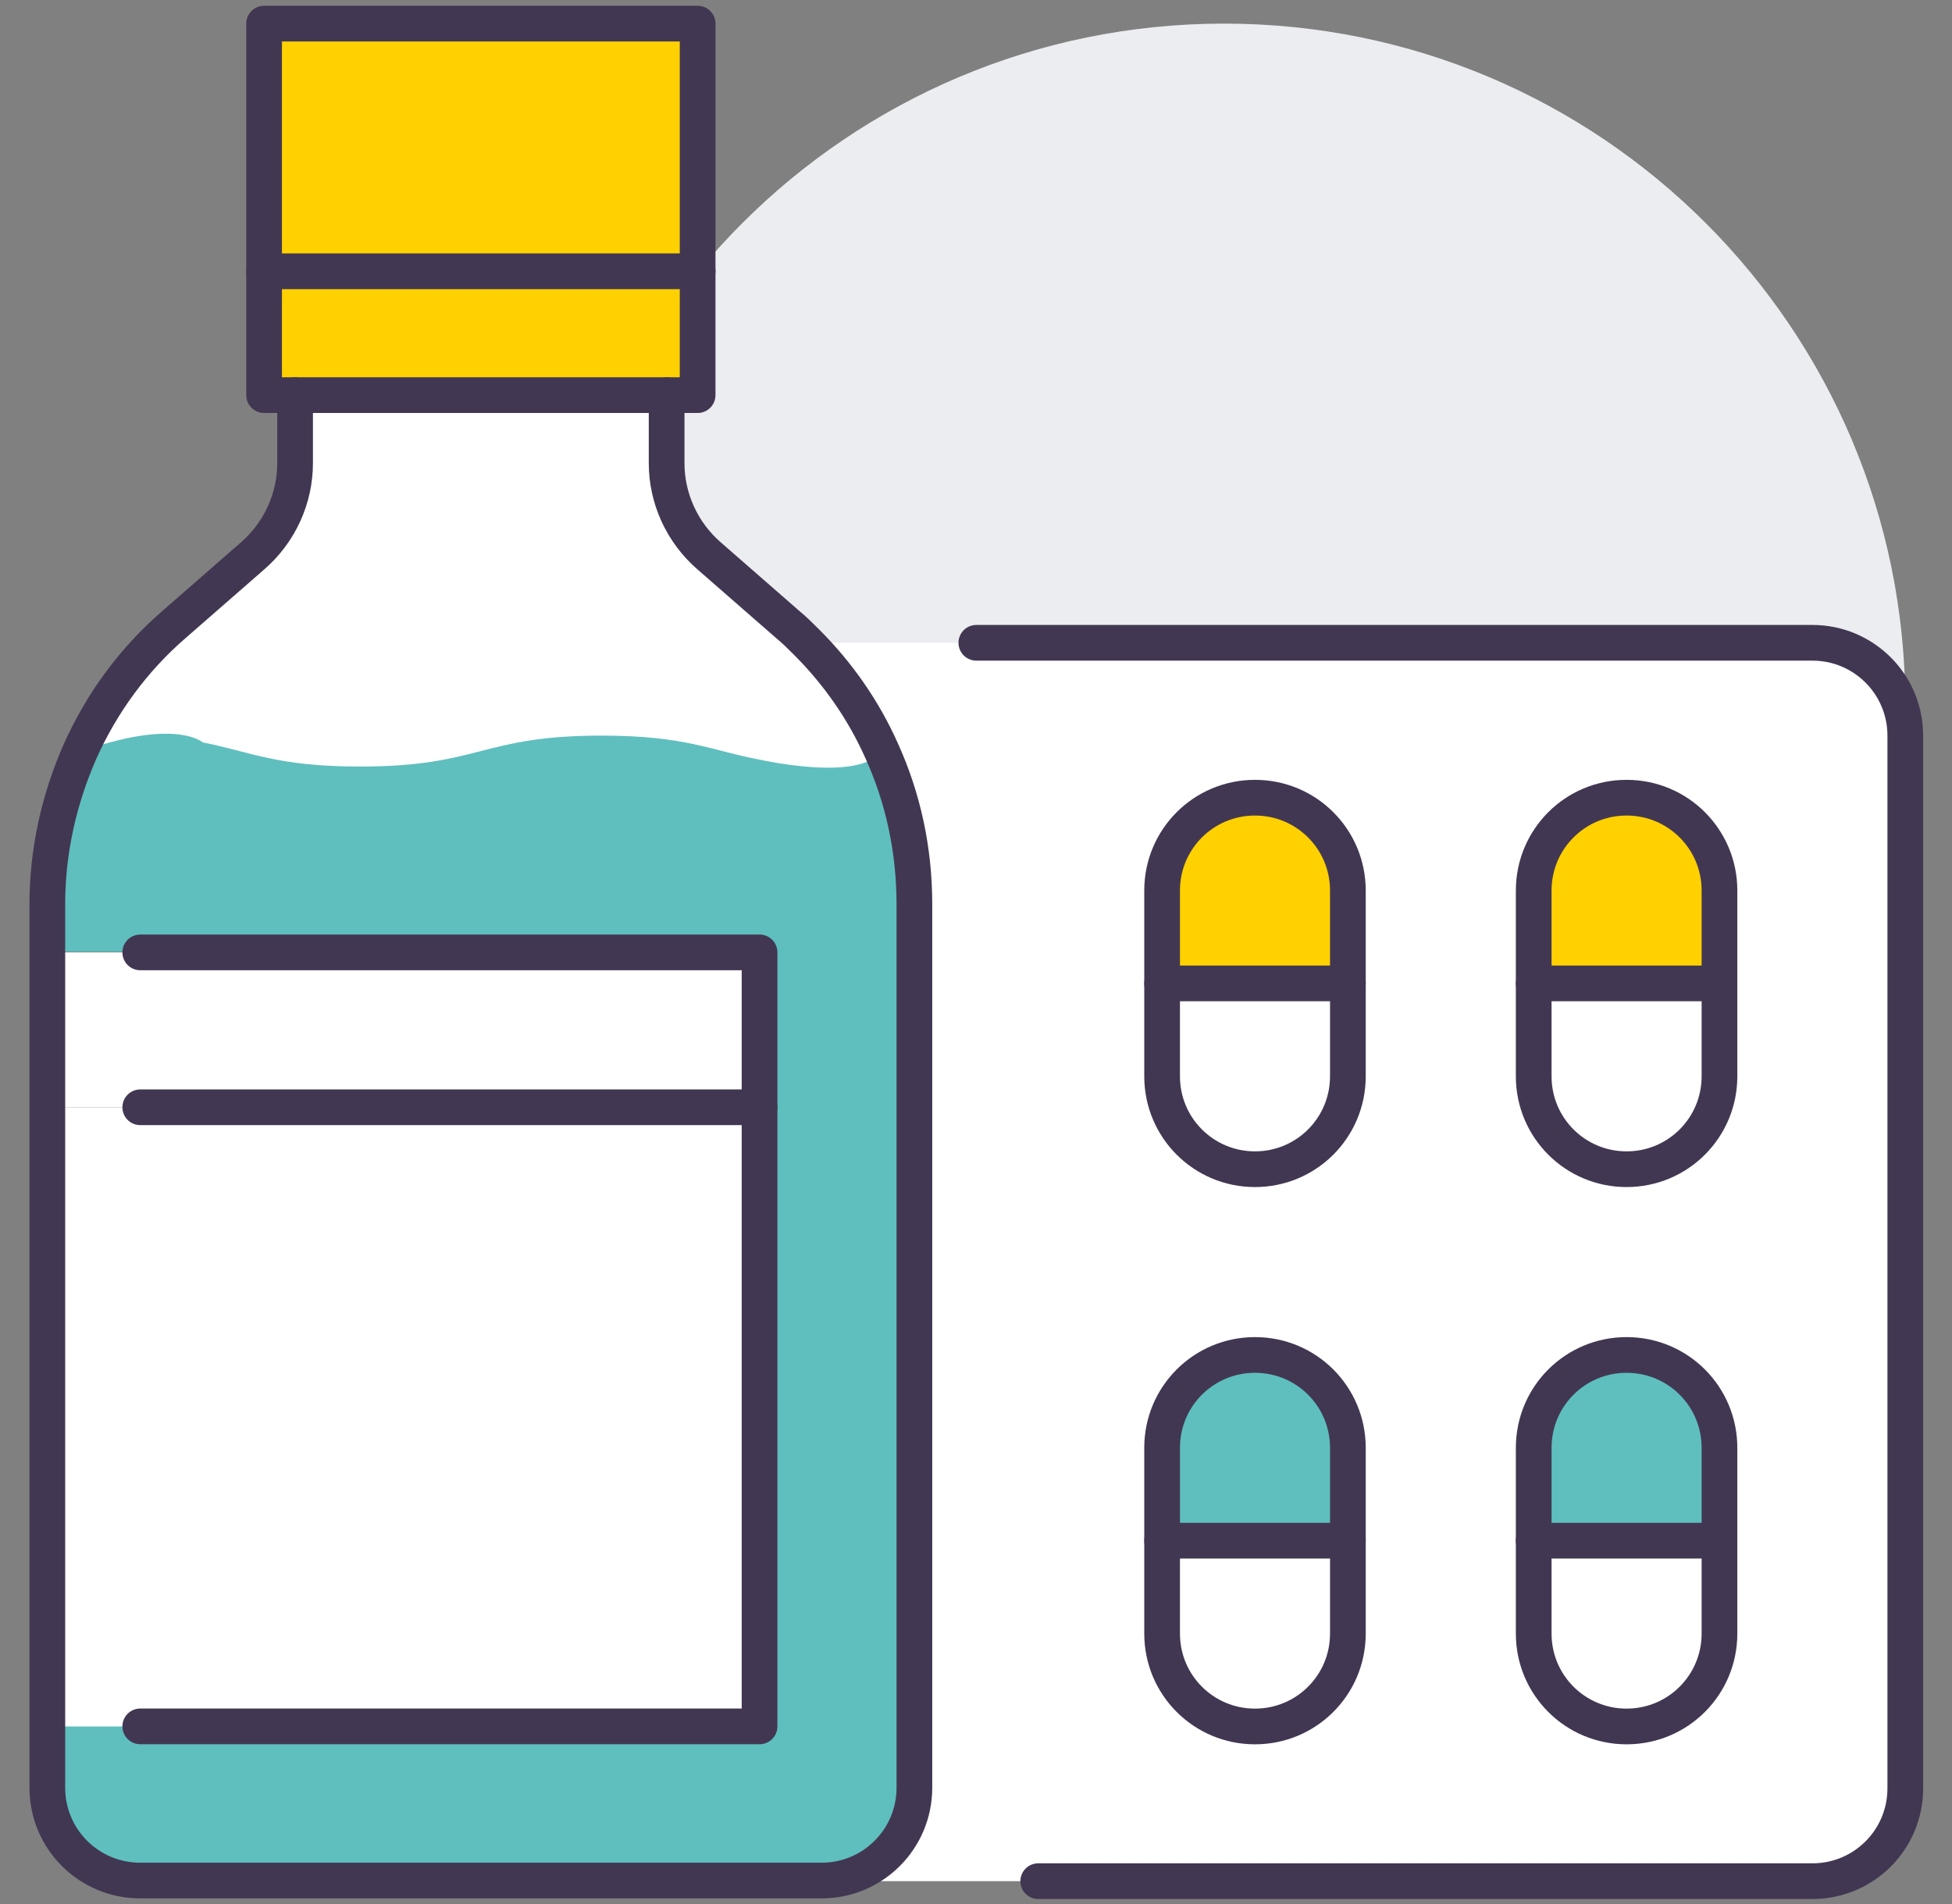
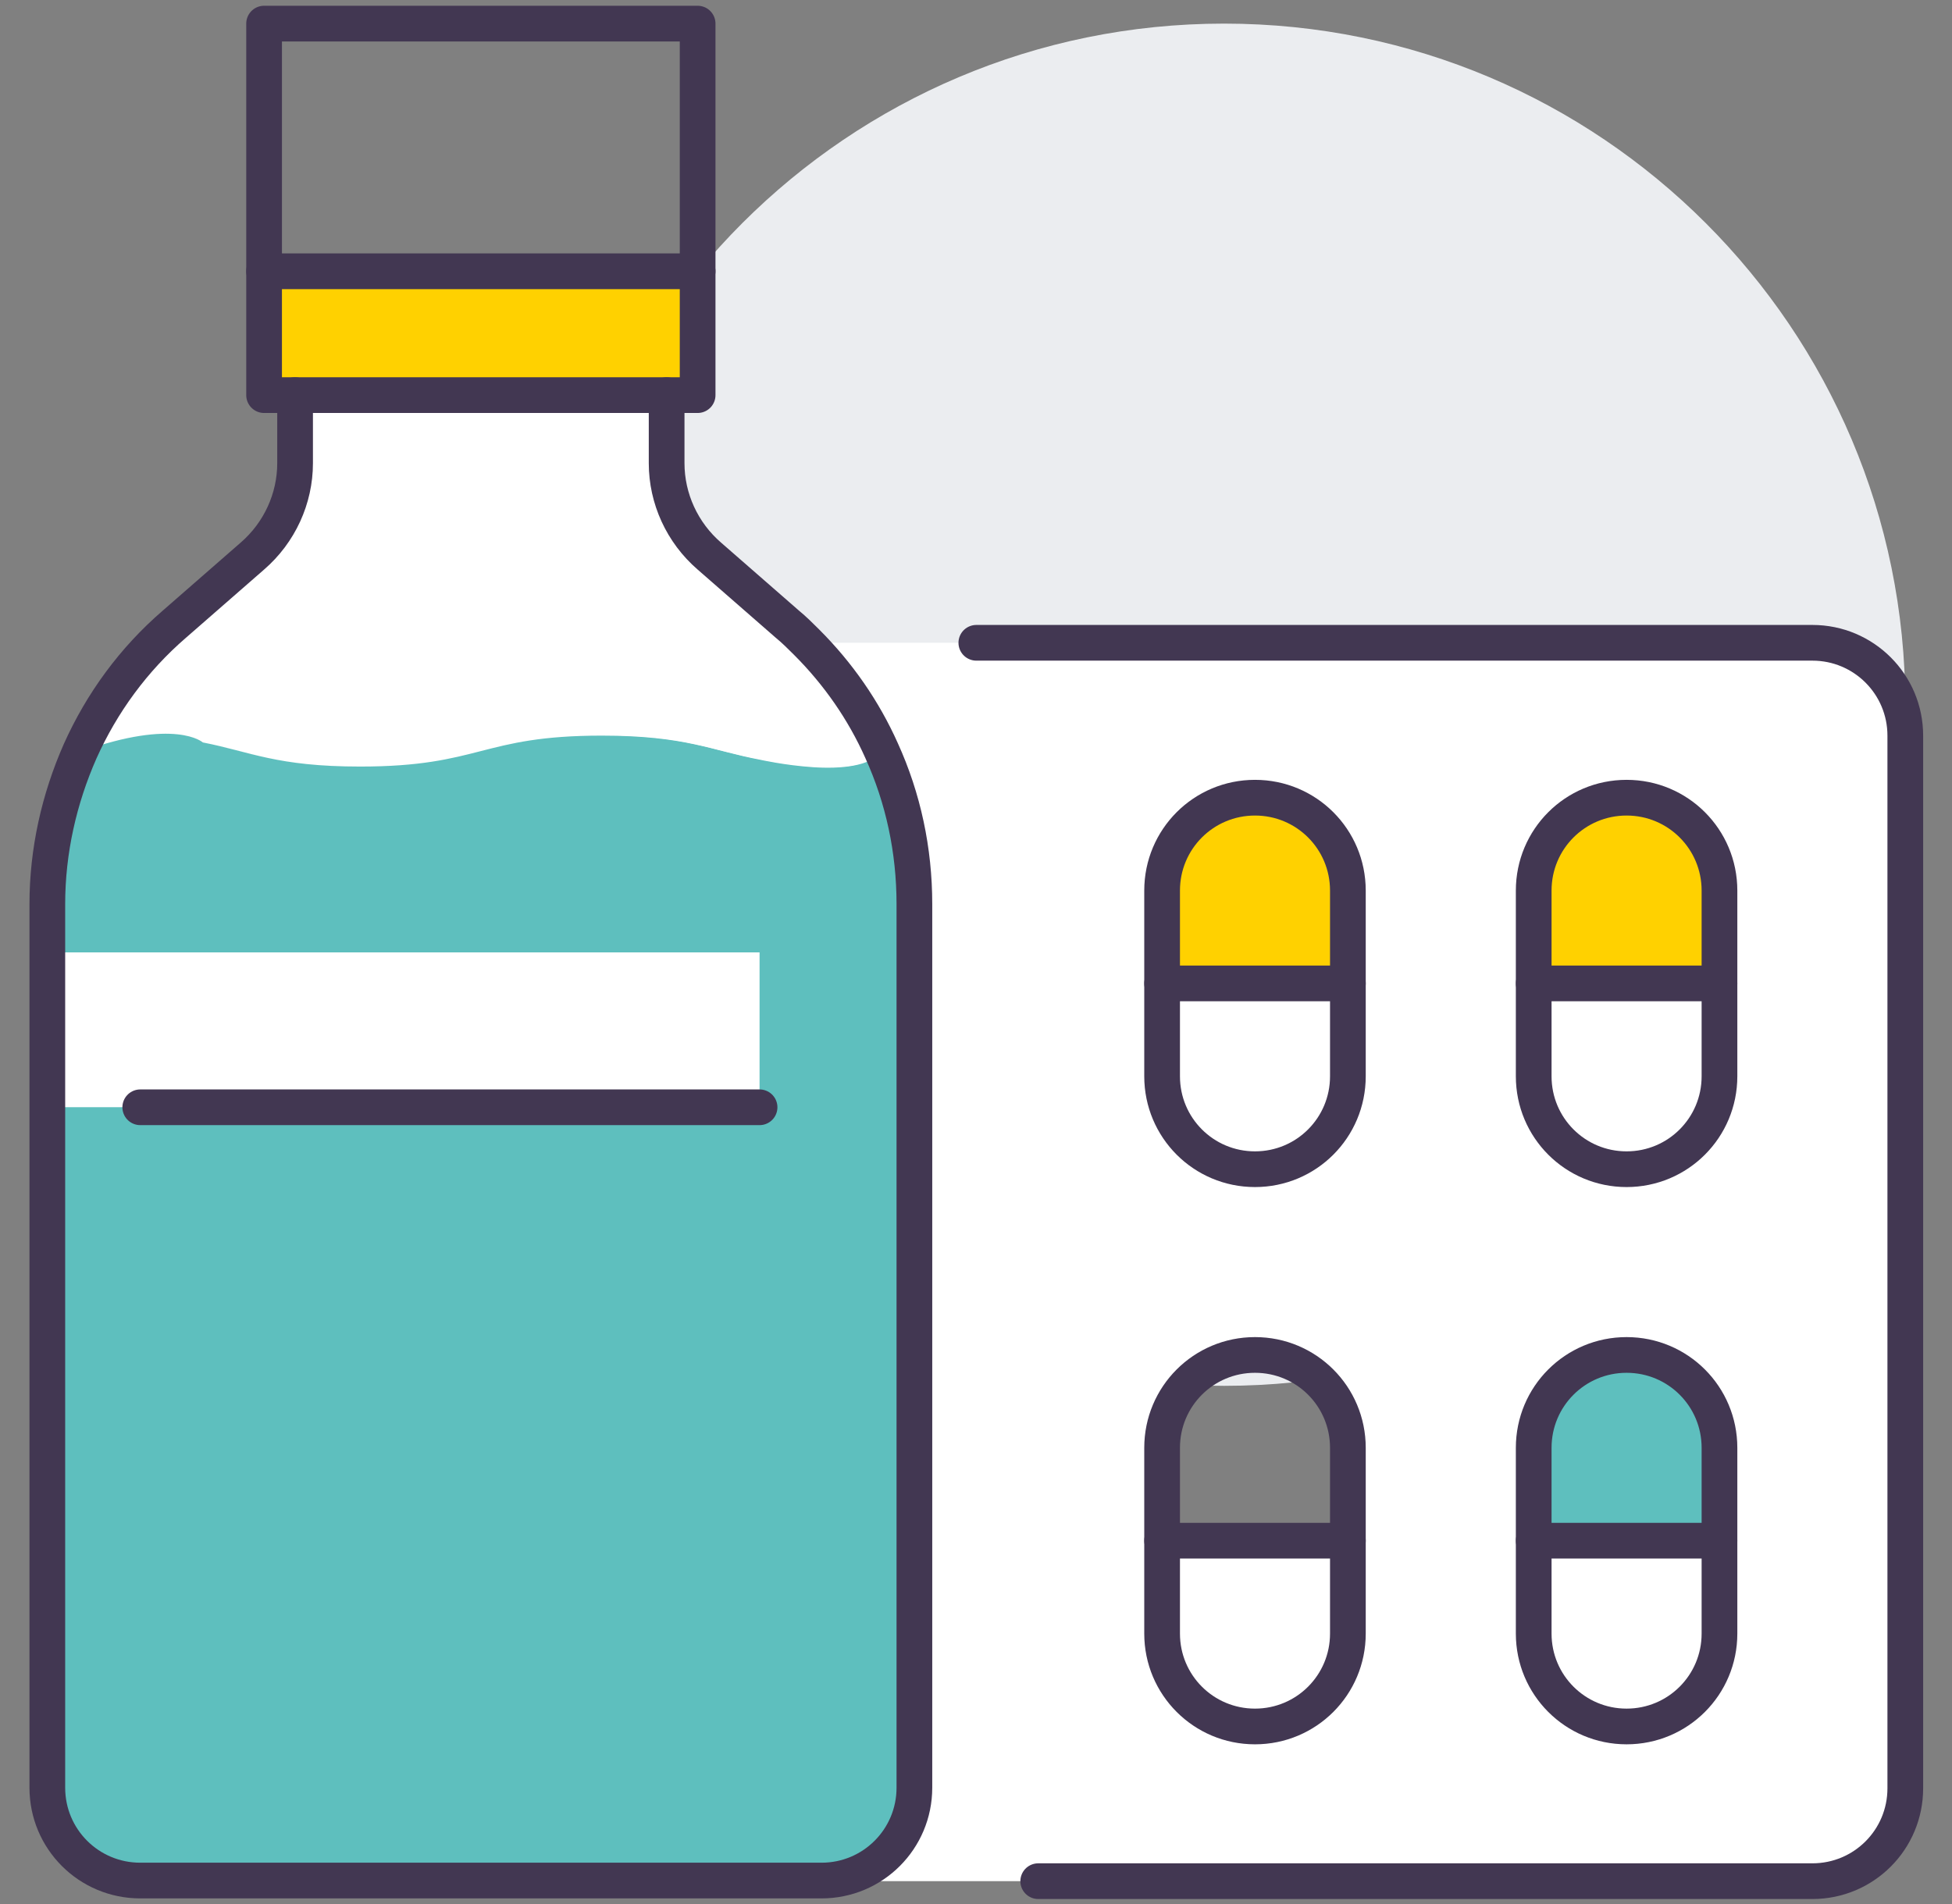
<svg xmlns="http://www.w3.org/2000/svg" width="41" height="40" viewBox="0 0 41 40" fill="none">
  <rect x="0" y="0" width="41" height="40" fill="#808080" stroke="none" />
  <g clip-path="url(#clip0_892_15246)">
    <path d="M25.71 29.114C33.612 29.114 40.019 22.708 40.019 14.805C40.019 6.902 33.612 0.496 25.71 0.496C17.807 0.496 11.401 6.902 11.401 14.805C11.401 22.708 17.807 29.114 25.71 29.114Z" fill="#EBEDF0" />
    <path d="M40.019 15.455V37.569C40.019 38.649 39.147 39.52 38.068 39.52H17.255C18.334 39.52 19.206 38.649 19.206 37.569V19.006C19.206 17.875 18.959 16.782 18.516 15.78C18.139 14.935 17.606 14.167 16.942 13.504H38.068C39.147 13.504 40.019 14.376 40.019 15.455ZM36.116 34.317V30.415C36.116 29.335 35.245 28.463 34.165 28.463C33.086 28.463 32.214 29.335 32.214 30.415V34.317C32.214 35.397 33.086 36.268 34.165 36.268C35.245 36.268 36.116 35.397 36.116 34.317ZM36.116 22.61V18.707C36.116 17.628 35.245 16.756 34.165 16.756C33.086 16.756 32.214 17.628 32.214 18.707V22.61C32.214 23.689 33.086 24.561 34.165 24.561C35.245 24.561 36.116 23.689 36.116 22.61ZM28.311 34.317V30.415C28.311 29.335 27.44 28.463 26.36 28.463C25.281 28.463 24.409 29.335 24.409 30.415V34.317C24.409 35.397 25.281 36.268 26.36 36.268C27.44 36.268 28.311 35.397 28.311 34.317ZM28.311 22.61V18.707C28.311 17.628 27.44 16.756 26.36 16.756C25.281 16.756 24.409 17.628 24.409 18.707V22.61C24.409 23.689 25.281 24.561 26.36 24.561C27.44 24.561 28.311 23.689 28.311 22.61Z" fill="white" />
    <path d="M36.116 32.367V34.318C36.116 35.398 35.245 36.27 34.165 36.27C33.085 36.27 32.214 35.398 32.214 34.318V32.367H36.116Z" fill="white" />
    <path d="M36.116 30.416V32.367H32.214V30.416C32.214 29.336 33.085 28.465 34.165 28.465C35.245 28.465 36.116 29.336 36.116 30.416Z" fill="#5EBFBE" />
    <path d="M36.116 20.66V22.611C36.116 23.691 35.245 24.563 34.165 24.563C33.085 24.563 32.214 23.691 32.214 22.611V20.66H36.116Z" fill="white" />
    <path d="M36.116 18.709V20.66H32.214V18.709C32.214 17.629 33.085 16.758 34.165 16.758C35.245 16.758 36.116 17.629 36.116 18.709Z" fill="#FFD100" />
    <path d="M28.311 32.367V34.318C28.311 35.398 27.44 36.27 26.36 36.27C25.28 36.27 24.409 35.398 24.409 34.318V32.367H28.311Z" fill="white" />
-     <path d="M28.311 30.416V32.367H24.409V30.416C24.409 29.336 25.28 28.465 26.36 28.465C27.44 28.465 28.311 29.336 28.311 30.416Z" fill="#5EBFBE" />
    <path d="M28.311 20.66V22.611C28.311 23.691 27.44 24.563 26.36 24.563C25.28 24.563 24.409 23.691 24.409 22.611V20.66H28.311Z" fill="white" />
    <path d="M28.311 18.709V20.66H24.409V18.709C24.409 17.629 25.28 16.758 26.36 16.758C27.44 16.758 28.311 17.629 28.311 18.709Z" fill="#FFD100" />
-     <path d="M19.206 18.993V37.556C19.206 38.636 18.334 39.507 17.255 39.507H2.946C1.866 39.507 0.994 38.636 0.994 37.556V36.255H15.954V19.995H0.994V18.993C0.994 17.875 1.242 16.782 1.684 15.78C3.674 15.065 4.246 15.585 4.246 15.585C5.248 15.78 5.794 16.092 7.55 16.092C10.087 16.092 10.087 15.442 12.624 15.442C14.393 15.442 14.926 15.767 15.954 15.949C15.954 15.949 16.487 16.066 17.059 16.105C17.645 16.144 18.282 16.105 18.503 15.767C18.959 16.769 19.193 17.861 19.193 18.993H19.206Z" fill="#5EBFBE" />
+     <path d="M19.206 18.993V37.556C19.206 38.636 18.334 39.507 17.255 39.507H2.946C1.866 39.507 0.994 38.636 0.994 37.556V36.255V19.995H0.994V18.993C0.994 17.875 1.242 16.782 1.684 15.78C3.674 15.065 4.246 15.585 4.246 15.585C5.248 15.78 5.794 16.092 7.55 16.092C10.087 16.092 10.087 15.442 12.624 15.442C14.393 15.442 14.926 15.767 15.954 15.949C15.954 15.949 16.487 16.066 17.059 16.105C17.645 16.144 18.282 16.105 18.503 15.767C18.959 16.769 19.193 17.861 19.193 18.993H19.206Z" fill="#5EBFBE" />
    <path d="M16.942 13.503C17.606 14.166 18.139 14.934 18.516 15.779C18.295 16.104 17.645 16.156 17.072 16.117C16.487 16.078 15.967 15.961 15.967 15.961C14.939 15.766 14.406 15.454 12.637 15.454C10.1 15.454 10.1 16.104 7.563 16.104C5.807 16.104 5.261 15.792 4.259 15.597C4.259 15.597 3.687 15.077 1.697 15.792C2.152 14.777 2.815 13.867 3.674 13.126L5.313 11.695C5.885 11.2 6.211 10.485 6.211 9.743V8.312H14.015V9.743C14.015 10.485 14.341 11.2 14.913 11.695L16.552 13.126C16.695 13.243 16.825 13.373 16.955 13.503H16.942Z" fill="white" />
-     <path d="M15.954 23.262V36.27H2.946H0.994V23.262H2.946H15.954Z" fill="white" />
    <path d="M15.954 20.008V23.26H2.946H0.994V20.008H2.946H15.954Z" fill="white" />
    <path d="M14.653 5.699V8.301H14.002H6.198H5.547V5.699H14.653Z" fill="#FFD100" />
-     <path d="M14.653 0.496H5.547V5.699H14.653V0.496Z" fill="#FFD100" />
    <path d="M15.954 23.262H2.946" stroke="#423752" stroke-width="0.75" stroke-linecap="round" stroke-linejoin="round" />
    <path d="M14.653 5.699V8.301H14.002H6.198H5.547V5.699V0.496H14.653V5.699Z" stroke="#423752" stroke-width="0.75" stroke-linecap="round" stroke-linejoin="round" />
    <path d="M14.653 5.699H5.547" stroke="#423752" stroke-width="0.75" stroke-linecap="round" stroke-linejoin="round" />
    <path d="M14.002 8.301V9.732C14.002 10.473 14.328 11.189 14.9 11.683L16.539 13.114C16.682 13.231 16.812 13.361 16.942 13.491C17.606 14.154 18.139 14.922 18.516 15.767C18.972 16.769 19.206 17.862 19.206 18.994V37.556C19.206 38.636 18.334 39.507 17.255 39.507H2.946C1.866 39.507 0.994 38.636 0.994 37.556V18.994C0.994 17.875 1.242 16.782 1.684 15.78C2.139 14.766 2.803 13.855 3.661 13.114L5.3 11.683C5.872 11.189 6.198 10.473 6.198 9.732V8.301" stroke="#423752" stroke-width="0.75" stroke-linecap="round" stroke-linejoin="round" />
-     <path d="M2.946 20.008H15.954V23.26V36.268H2.946" stroke="#423752" stroke-width="0.75" stroke-linecap="round" stroke-linejoin="round" />
    <path d="M36.116 20.66V22.611C36.116 23.691 35.245 24.563 34.165 24.563C33.085 24.563 32.214 23.691 32.214 22.611V18.709C32.214 17.629 33.085 16.758 34.165 16.758C35.245 16.758 36.116 17.629 36.116 18.709V20.66Z" stroke="#423752" stroke-width="0.75" stroke-linecap="round" stroke-linejoin="round" />
    <path d="M32.214 20.66H36.116" stroke="#423752" stroke-width="0.75" stroke-linecap="round" stroke-linejoin="round" />
    <path d="M28.311 20.66V22.611C28.311 23.691 27.44 24.563 26.36 24.563C25.28 24.563 24.409 23.691 24.409 22.611V18.709C24.409 17.629 25.28 16.758 26.36 16.758C27.44 16.758 28.311 17.629 28.311 18.709V20.66Z" stroke="#423752" stroke-width="0.75" stroke-linecap="round" stroke-linejoin="round" />
    <path d="M24.409 20.66H28.311" stroke="#423752" stroke-width="0.75" stroke-linecap="round" stroke-linejoin="round" />
    <path d="M28.311 32.367V34.319C28.311 35.398 27.44 36.27 26.36 36.27C25.28 36.27 24.409 35.398 24.409 34.319V30.416C24.409 29.336 25.28 28.465 26.36 28.465C27.44 28.465 28.311 29.336 28.311 30.416V32.367Z" stroke="#423752" stroke-width="0.75" stroke-linecap="round" stroke-linejoin="round" />
    <path d="M24.409 32.367H28.311" stroke="#423752" stroke-width="0.75" stroke-linecap="round" stroke-linejoin="round" />
    <path d="M36.116 32.367V34.319C36.116 35.398 35.245 36.27 34.165 36.27C33.085 36.27 32.214 35.398 32.214 34.319V30.416C32.214 29.336 33.085 28.465 34.165 28.465C35.245 28.465 36.116 29.336 36.116 30.416V32.367Z" stroke="#423752" stroke-width="0.75" stroke-linecap="round" stroke-linejoin="round" />
    <path d="M32.214 32.367H36.116" stroke="#423752" stroke-width="0.75" stroke-linecap="round" stroke-linejoin="round" />
    <path d="M20.507 13.504H38.068C39.147 13.504 40.019 14.376 40.019 15.455V37.569C40.019 38.649 39.147 39.52 38.068 39.52H21.807" stroke="#423752" stroke-width="0.75" stroke-linecap="round" stroke-linejoin="round" />
  </g>
  <defs>
    <clipPath id="clip0_892_15246">
      <rect width="40" height="40" fill="white" transform="translate(0.5)" />
    </clipPath>
  </defs>
</svg>